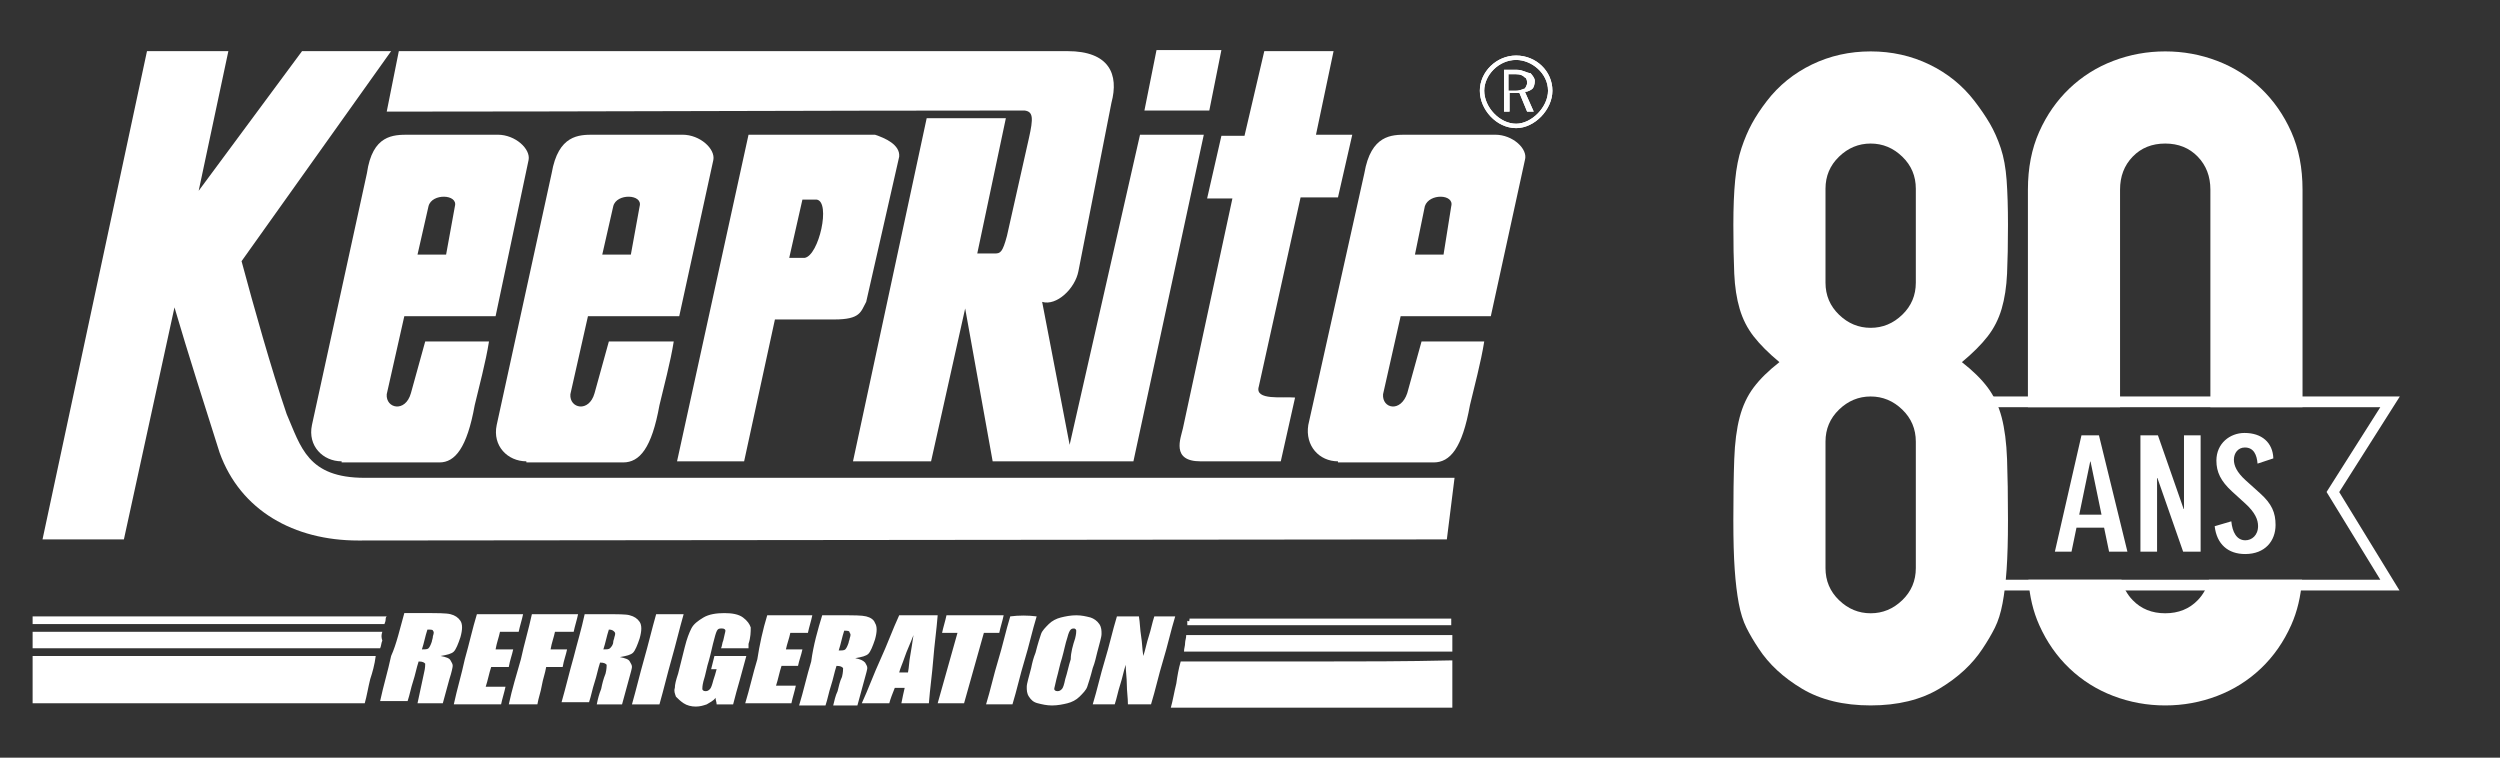
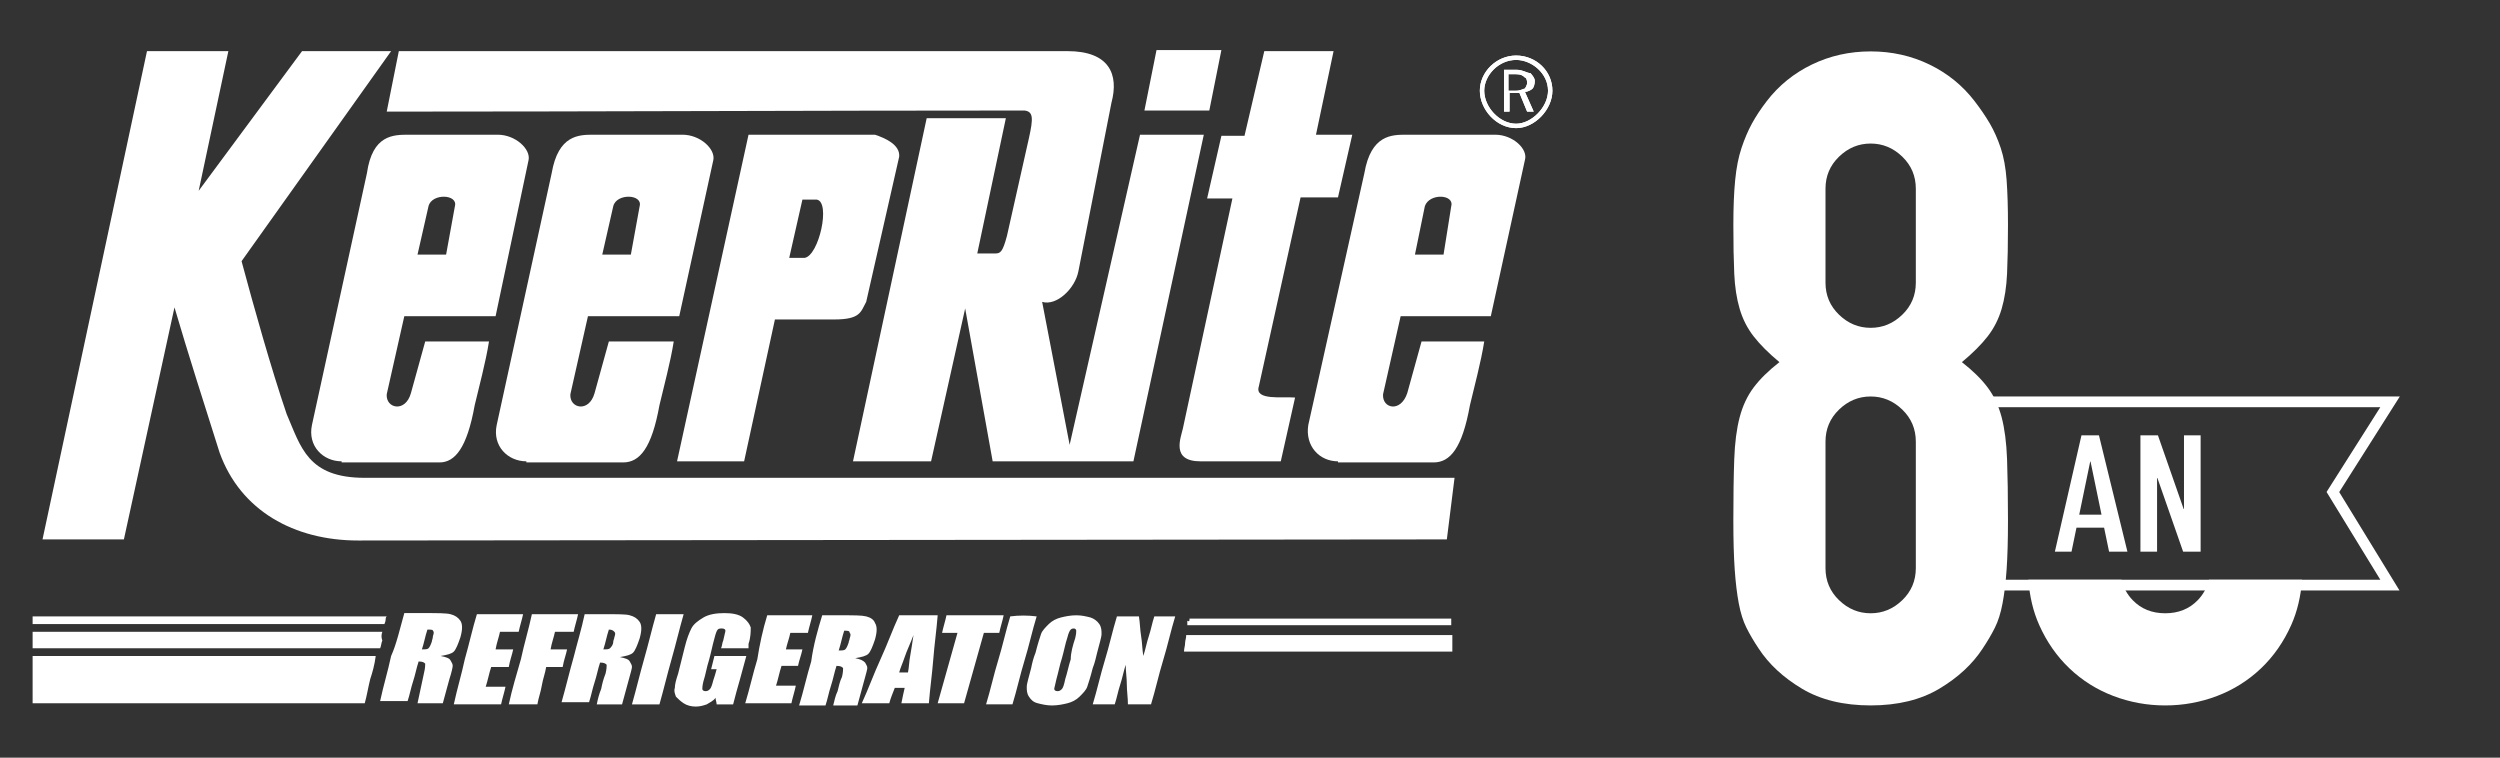
<svg xmlns="http://www.w3.org/2000/svg" x="0px" y="0px" viewBox="-191 362.1 227.333 68.9" style="enable-background:new -191 362.1 227.333 68.9;" xml:space="preserve">
  <rect x="-191" y="362.1" width="227.333" height="68.9" fill="#333333" stroke="none" />
  <style type="text/css">	.st0{fill:#FFFFFF;}</style>
  <g>
    <g>
      <g>
        <path class="st0" d="M-129.234,390.85l3.1-14.2c0.2-1-1.2-2.3-2.8-2.3    h-8.1c-1.3,0-3.2,0-3.8,3.5l-5,22.9c-0.4,1.9,1,3.3,2.7,3.3    v0.1h8.8c1.5,0,2.6-1.3,3.3-5.2c0.4-1.7,1-3.9,1.3-5.8    h-5.9l-1.3,4.7c-0.5,1.8-2.3,1.4-2.2,0.1l1.6-7.1H-129.234z     M-135.234,380.85c0.3-1.2,2.7-1.1,2.4,0L-133.634,385.25h-2.6    L-135.234,380.85z" />
        <path class="st0" d="M-81.234,380.15h2.3l-4.5,20.9c-0.2,0.9-1.1,3,1.6,3    h7.3L-73.234,398.25c-1.1-0.1-3.7,0.3-3.3-1l3.8-17.2h3.4    l1.3-5.7h-3.3L-69.734,366.75h-6.3l-1.8,7.7h-2.1L-81.234,380.15z" />
        <path class="st0" d="M-97.834,372.15c0.8,0.1,0.8,0.7,0.4,2.5l-2,8.9    c-0.4,1.5-0.6,1.6-1.1,1.6h-1.6l2.6-12.3h-7.2l-6.7,31.2    h7.1l3.1-13.9l2.5,13.9h12.8l6.4-29.7h-5.8l-6.4,28.2l-2.5-13    c1.3,0.4,3-1.2,3.3-2.8l3-15.3c0.7-2.6-0.2-4.7-4-4.7    h-60.8l-1.1,5.5C-136.534,372.25-117.234,372.15-97.834,372.15z" />
        <polygon class="st0" points="-79.934,366.65 -85.834,366.65 -86.934,372.15 -81.034,372.15        " />
        <path class="st0" d="M-164.934,399.75c-1.4-4.1-3-9.8-4.1-13.9L-155.434,366.75    h-8.1l-9.4,12.7L-170.234,366.75h-7.4l-9.5,44.4h7.4l4.6-21.1    c1.2,4.1,2.8,9.1,4.1,13.2c1.9,5.3,6.8,8,12.6,8l99-0.1    l0.7-5.6h-99.1C-163.034,405.55-163.634,402.75-164.934,399.75z" />
        <path class="st0" d="M-145.934,390.85l3-14.2c0.2-1-1.2-2.3-2.8-2.3h-8.1    c-1.4,0-3.3,0-3.8,3.5l-5,22.9c-0.4,1.9,1,3.3,2.7,3.3v0.1    h8.9c1.4,0,2.5-1.3,3.2-5.2c0.4-1.7,1-3.9,1.3-5.8h-5.8    l-1.3,4.7c-0.5,1.8-2.3,1.4-2.2,0.1l1.6-7.1H-145.934z     M-152.034,380.85c0.3-1.2,2.7-1.1,2.4,0L-150.434,385.25h-2.6    L-152.034,380.85z" />
        <path class="st0" d="M-55.034,374.35h-8.1c-1.3,0-3.2,0-3.8,3.5L-72.034,400.75    c-0.3,1.9,1,3.3,2.7,3.3v0.1h8.7c1.5,0,2.6-1.3,3.3-5.2    c0.4-1.7,1-3.9,1.3-5.8h-5.7l-1.3,4.7    c-0.6,1.8-2.3,1.4-2.2,0.1l1.6-7.1h8.2l3.1-14.2    C-52.034,375.65-53.434,374.35-55.034,374.35z M-59.034,380.85L-59.734,385.25    h-2.6l0.9-4.4C-61.034,379.65-58.734,379.75-59.034,380.85z" />
        <path class="st0" d="M-120.534,391.15h5.4c2.4,0,2.4-0.7,2.9-1.6l3-13.2    c0.1-1.1-1.3-1.7-2.2-2h-11.5l-6.5,29.7h6.1L-120.534,391.15z     M-118.034,380.25h1.3c1.3,0.2,0.2,5.1-1.1,5.3h-1.4L-118.034,380.25z" />
      </g>
      <path class="st0" d="M-53.134,368.85h-0.7v1.5h0.7   c0.4,0,0.7-0.2,0.8-0.2c0,0,0.2-0.3,0.2-0.5   c0-0.3-0.1-0.5-0.2-0.5C-52.534,368.95-52.734,368.85-53.134,368.85    M-53.034,368.45c0.5,0,0.9,0.3,1.2,0.3c0,0,0.4,0.4,0.4,0.7   c0,0.3-0.1,0.6-0.2,0.7c-0.1,0.1-0.4,0.3-0.7,0.3   L-51.534,372.25h-0.6l-0.7-1.7h-0.9V372.25h-0.5v-3.8H-53.034z M-50.234,370.35   c0-1.6-1.5-2.8-2.9-2.8c-1.6,0-2.9,1.4-2.9,2.8   c0,1.5,1.4,3,2.9,3C-51.734,373.35-50.234,371.85-50.234,370.35 M-53.134,367.15   c1.8,0,3.3,1.4,3.3,3.2c0,1.7-1.6,3.4-3.3,3.4   c-1.8,0-3.3-1.7-3.3-3.4S-54.934,367.15-53.134,367.15" />
      <path class="st0" d="M-53.134,368.85h-0.7v1.5h0.7   c0.4,0,0.7-0.2,0.8-0.2c0,0,0.2-0.3,0.2-0.5   c0-0.3-0.1-0.5-0.2-0.5C-52.534,368.95-52.734,368.85-53.134,368.85z    M-53.034,368.45c0.5,0,0.9,0.3,1.2,0.3c0,0,0.4,0.4,0.4,0.7   c0,0.3-0.1,0.6-0.2,0.7c-0.1,0.1-0.4,0.3-0.7,0.3   L-51.534,372.25h-0.6l-0.7-1.7h-0.9V372.25h-0.5v-3.8H-53.034z M-50.234,370.35   c0-1.6-1.5-2.8-2.9-2.8c-1.6,0-2.9,1.4-2.9,2.8   c0,1.5,1.4,3,2.9,3C-51.734,373.35-50.234,371.85-50.234,370.35z    M-53.134,367.15c1.8,0,3.3,1.4,3.3,3.2   c0,1.7-1.6,3.4-3.3,3.4c-1.8,0-3.3-1.7-3.3-3.4   S-54.934,367.15-53.134,367.15z" />
    </g>
    <g>
      <path class="st0" d="M-154.234,417.85c0.6,0,1.2,0,1.8,0   c1.2,0,2,0,2.4,0.1c0.4,0.1,0.7,0.3,0.9,0.6   c0.2,0.3,0.2,0.8,0,1.5c-0.2,0.6-0.4,1.1-0.6,1.3   c-0.2,0.2-0.6,0.3-1.2,0.4c0.5,0.1,0.8,0.2,0.9,0.4   c0.1,0.2,0.2,0.3,0.2,0.5c0,0.1-0.1,0.6-0.3,1.2   c-0.1,0.4-0.2,0.7-0.3,1.1c-0.1,0.4-0.2,0.7-0.3,1.1   c-0.8,0-1.5,0-2.3,0c0.1-0.5,0.2-0.9,0.3-1.4   c0.1-0.5,0.2-0.9,0.3-1.4c0.1-0.4,0.1-0.7,0.1-0.8   c-0.1-0.1-0.2-0.2-0.6-0.2c-0.2,0.6-0.3,1.2-0.5,1.8   c-0.2,0.6-0.3,1.2-0.5,1.8h-2.5c0.3-1.4,0.7-2.7,1-4.1   C-154.934,420.65-154.634,419.25-154.234,417.85 M-152.134,419.35   c-0.2,0.6-0.3,1.2-0.5,1.8c0.3,0,0.5,0,0.6-0.1   c0.1-0.1,0.2-0.3,0.3-0.6c0-0.1,0.1-0.3,0.1-0.5   c0.1-0.3,0.1-0.4,0-0.5C-151.634,419.35-151.834,419.35-152.134,419.35    M-147.634,417.95c1.4,0,2.8,0,4.2,0c-0.1,0.5-0.3,1.1-0.4,1.6   c-0.6,0-1.1,0-1.7,0c-0.1,0.5-0.3,1-0.4,1.6c0.5,0,1,0,1.6,0   c-0.1,0.5-0.3,1-0.4,1.6c-0.5,0-1,0-1.6,0c-0.2,0.6-0.3,1.2-0.5,1.8   c0.6,0,1.2,0,1.8,0c-0.1,0.5-0.3,1.1-0.4,1.6h-4.3   c0.3-1.4,0.7-2.7,1-4.1C-148.334,420.65-148.034,419.25-147.634,417.95    M-142.634,417.95c1.4,0,2.8,0,4.2,0c-0.1,0.5-0.3,1.1-0.4,1.6   c-0.6,0-1.2,0-1.7,0c-0.1,0.5-0.3,1-0.4,1.6c0.5,0,1,0,1.5,0   c-0.1,0.5-0.3,1-0.4,1.6c-0.5,0-1,0-1.5,0c-0.1,0.6-0.3,1.1-0.4,1.7   c-0.1,0.6-0.3,1.1-0.4,1.7h-2.6   c0.3-1.4,0.7-2.7,1.1-4.1   C-143.334,420.65-142.934,419.35-142.634,417.95 M-137.834,417.95   c0.6,0,1.2,0,1.8,0c1.2,0,2,0,2.3,0.1   c0.4,0.1,0.7,0.3,0.9,0.6c0.2,0.3,0.2,0.8,0,1.5   c-0.2,0.6-0.4,1.1-0.6,1.3c-0.2,0.2-0.6,0.3-1.2,0.4   c0.5,0.1,0.8,0.2,0.9,0.4s0.2,0.3,0.2,0.5   c0,0.1-0.1,0.5-0.3,1.2c-0.1,0.4-0.2,0.7-0.3,1.1   c-0.1,0.4-0.2,0.7-0.3,1.1h-2.3   c0.1-0.5,0.2-0.9,0.4-1.4c0.1-0.5,0.2-0.9,0.4-1.4   c0.1-0.4,0.1-0.7,0.1-0.8c-0.1-0.1-0.2-0.2-0.6-0.2   c-0.2,0.6-0.3,1.2-0.5,1.8c-0.2,0.6-0.3,1.2-0.5,1.8h-2.5   c0.4-1.4,0.7-2.7,1.1-4.1   C-138.534,420.65-138.134,419.35-137.834,417.95 M-135.634,419.35   c-0.2,0.6-0.3,1.2-0.5,1.8c0.3,0,0.5,0,0.6-0.1   c0.1-0.1,0.3-0.3,0.3-0.6c0-0.1,0.1-0.3,0.1-0.4   c0.1-0.3,0.1-0.4,0-0.5C-135.234,419.45-135.334,419.35-135.634,419.35    M-128.834,417.95c-0.4,1.4-0.7,2.7-1.1,4.1   c-0.4,1.4-0.7,2.7-1.1,4.1c-0.8,0-1.7,0-2.5,0   c0.4-1.4,0.7-2.7,1.1-4.1c0.4-1.4,0.7-2.7,1.1-4.1   C-130.434,417.95-129.634,417.95-128.834,417.95 M-122.934,421.05   c-0.8,0-1.6,0-2.5,0c0.1-0.2,0.1-0.5,0.2-0.7   c0.1-0.5,0.2-0.8,0.2-0.9S-125.134,419.25-125.334,419.25   c-0.2,0-0.3,0-0.4,0.1c-0.1,0.1-0.2,0.4-0.3,0.8   c-0.2,0.7-0.3,1.3-0.5,2c-0.2,0.6-0.3,1.3-0.5,1.9   c-0.1,0.4-0.1,0.6-0.1,0.7s0.1,0.2,0.3,0.2   c0.2,0,0.3-0.1,0.4-0.2s0.2-0.4,0.3-0.8   c0.1-0.3,0.2-0.6,0.3-1h-0.5c0.1-0.4,0.2-0.8,0.3-1.2   c1,0,1.9,0,2.9,0c-0.2,0.7-0.4,1.5-0.6,2.2   c-0.2,0.7-0.4,1.4-0.6,2.2c-0.5,0-1,0-1.5,0   c0-0.2-0.1-0.4-0.1-0.6c-0.2,0.3-0.5,0.4-0.8,0.6   c-0.3,0.1-0.6,0.2-1,0.2c-0.4,0-0.8-0.1-1.1-0.3   c-0.3-0.2-0.5-0.4-0.7-0.6c-0.1-0.3-0.2-0.5-0.1-0.8   c0-0.3,0.1-0.7,0.3-1.3c0.1-0.4,0.2-0.8,0.3-1.2   c0.1-0.4,0.2-0.8,0.3-1.2c0.2-0.8,0.4-1.3,0.6-1.7   c0.2-0.4,0.6-0.7,1.1-1s1.2-0.4,1.9-0.4   c0.7,0,1.3,0.1,1.7,0.4c0.4,0.3,0.6,0.6,0.7,0.9   c0,0.4,0,0.9-0.2,1.5C-122.934,420.75-122.934,420.85-122.934,421.05    M-121.234,418.05c1.4,0,2.7,0,4.1,0c-0.1,0.5-0.3,1.1-0.4,1.6   c-0.5,0-1.1,0-1.6,0c-0.1,0.5-0.3,1-0.4,1.5c0.5,0,1,0,1.5,0   c-0.1,0.5-0.3,1-0.4,1.5c-0.5,0-1,0-1.5,0c-0.2,0.6-0.3,1.2-0.5,1.8   c0.6,0,1.2,0,1.8,0c-0.1,0.5-0.3,1.1-0.4,1.6h-4.2   c0.4-1.3,0.7-2.7,1.1-4C-121.934,420.75-121.634,419.35-121.234,418.05    M-116.234,418.05c0.6,0,1.1,0,1.7,0c1.2,0,1.9,0,2.3,0.1   c0.4,0.1,0.7,0.3,0.8,0.6c0.2,0.3,0.2,0.8,0,1.5   c-0.2,0.6-0.4,1.1-0.6,1.3c-0.2,0.2-0.6,0.3-1.2,0.4   c0.5,0.1,0.7,0.2,0.9,0.4c0.1,0.2,0.2,0.3,0.2,0.5   c0,0.1-0.1,0.5-0.3,1.2c-0.1,0.4-0.2,0.7-0.3,1.1   c-0.1,0.4-0.2,0.7-0.3,1.1h-2.2   c0.1-0.4,0.2-0.9,0.4-1.3c0.1-0.4,0.2-0.9,0.4-1.3   c0.1-0.4,0.1-0.7,0.1-0.8c-0.1-0.1-0.2-0.2-0.6-0.2   c-0.2,0.6-0.3,1.2-0.5,1.8s-0.3,1.2-0.5,1.8h-2.4   c0.4-1.3,0.7-2.7,1.1-4C-117.034,420.75-116.634,419.35-116.234,418.05    M-114.234,419.45c-0.2,0.6-0.3,1.2-0.5,1.8c0.3,0,0.5,0,0.6-0.1   c0.1-0.1,0.2-0.3,0.3-0.6c0-0.1,0.1-0.3,0.1-0.4   c0.1-0.3,0.1-0.4,0-0.5C-113.734,419.45-113.934,419.45-114.234,419.45    M-105.734,418.05c-0.1,1.3-0.3,2.7-0.4,4   c-0.1,1.3-0.3,2.7-0.4,4h-2.5c0.1-0.5,0.2-1,0.3-1.4   c-0.3,0-0.6,0-0.9,0c-0.2,0.5-0.4,1-0.5,1.4h-2.5   c0.6-1.3,1.1-2.7,1.7-4c0.6-1.3,1.1-2.7,1.7-4   C-108.034,418.05-106.834,418.05-105.734,418.05 M-108.434,423.25   c0.1-0.5,0.1-1,0.2-1.5c0.1-0.6,0.2-1.2,0.3-1.9   c-0.3,0.8-0.6,1.4-0.8,2c-0.2,0.6-0.4,1-0.5,1.4   C-108.934,423.25-108.634,423.25-108.434,423.25 M-99.734,418.05   c-0.1,0.5-0.3,1.1-0.4,1.6c-0.5,0-1,0-1.4,0   c-0.3,1.1-0.6,2.1-0.9,3.2c-0.3,1.1-0.6,2.1-0.9,3.2   h-2.4c0.3-1.1,0.6-2.1,0.9-3.2   c0.3-1.1,0.6-2.1,0.9-3.2c-0.5,0-1,0-1.4,0   c0.1-0.5,0.3-1.1,0.4-1.6C-103.234,418.05-101.434,418.05-99.734,418.05    M-96.734,418.15c-0.4,1.3-0.7,2.7-1.1,4   c-0.4,1.3-0.7,2.7-1.1,4h-2.4c0.4-1.3,0.7-2.7,1.1-4   c0.4-1.3,0.7-2.7,1.1-4C-98.334,418.05-97.534,418.05-96.734,418.15    M-91.634,422.85c-0.2,0.8-0.4,1.4-0.5,1.7   c-0.1,0.3-0.4,0.6-0.7,0.9c-0.3,0.3-0.7,0.5-1.1,0.6   S-94.834,426.25-95.334,426.25s-0.9-0.1-1.3-0.2   c-0.4-0.1-0.6-0.3-0.8-0.6c-0.2-0.3-0.2-0.6-0.2-0.9   c0-0.3,0.2-0.9,0.4-1.7c0.1-0.5,0.2-0.9,0.4-1.4   c0.2-0.8,0.4-1.4,0.5-1.7c0.1-0.3,0.4-0.6,0.7-0.9   c0.3-0.3,0.7-0.5,1.1-0.6c0.4-0.1,0.9-0.2,1.4-0.2   s0.9,0.1,1.3,0.2c0.3,0.1,0.6,0.3,0.8,0.6   c0.2,0.3,0.2,0.6,0.2,0.9c0,0.3-0.2,0.9-0.4,1.7   C-91.334,421.85-91.434,422.35-91.634,422.85 M-93.234,420.15   c0.1-0.4,0.1-0.6,0.1-0.7S-93.234,419.25-93.334,419.25   c-0.1,0-0.2,0-0.3,0.1s-0.2,0.3-0.3,0.7   c-0.2,0.6-0.3,1.2-0.5,1.9c-0.2,0.6-0.3,1.2-0.5,1.9   c-0.1,0.5-0.2,0.8-0.2,0.9s0.1,0.2,0.3,0.2   c0.2,0,0.3-0.1,0.4-0.2c0.1-0.1,0.2-0.4,0.3-0.9   c0.2-0.6,0.3-1.2,0.5-1.8C-93.634,421.45-93.434,420.75-93.234,420.15    M-84.134,418.15c-0.4,1.3-0.7,2.7-1.1,4   c-0.4,1.3-0.7,2.7-1.1,4c-0.7,0-1.4,0-2.1,0   c0-0.6-0.1-1.2-0.1-1.8s-0.1-1.2-0.1-1.8   c-0.2,0.6-0.3,1.2-0.5,1.8s-0.3,1.2-0.5,1.8h-2   c0.4-1.3,0.7-2.7,1.1-4c0.4-1.3,0.7-2.7,1.1-4   c0.7,0,1.3,0,2,0c0.1,0.6,0.1,1.2,0.2,1.8   s0.1,1.2,0.2,1.8c0.2-0.6,0.3-1.2,0.5-1.8   s0.3-1.2,0.5-1.8C-85.434,418.15-84.734,418.15-84.134,418.15" />
-       <path class="st0" d="M-83.634,422.25c4,0,8.1,0,12.2,0s8.3,0,12.5-0.1V424.25   v2.2h-13h-12.6c0.2-0.7,0.3-1.4,0.5-2.2   C-83.934,423.55-83.834,422.95-83.634,422.25" />
      <path class="st0" d="M-83.134,419.85c4.1,0,8.2,0,12.3,0   c4,0,8,0,11.9,0v0.7v0.8H-70.934h-12.4c0-0.3,0.1-0.5,0.1-0.8   C-83.234,420.35-83.134,420.15-83.134,419.85" />
      <path class="st0" d="M-82.834,418.35c4.2,0,8.3,0,12.3,0   c3.9,0,7.8,0,11.5,0v0.3v0.3h-11.6h-12.4c0-0.1,0-0.2,0-0.4   C-82.834,418.65-82.834,418.55-82.834,418.35" />
      <path class="st0" d="M-156.834,421.75h-15.7h-15.5v2.2v2.1c5,0,10,0,15,0   s10.1,0,15.2,0c0.2-0.7,0.3-1.4,0.5-2.2   C-157.134,423.25-156.934,422.55-156.834,421.75" />
      <path class="st0" d="M-156.234,419.55h-15.8h-16v0.8v0.7   c5.3,0,10.6,0,15.9,0c5.2,0,10.5,0,15.7,0c0.1-0.2,0.1-0.5,0.2-0.7   C-156.334,420.05-156.334,419.85-156.234,419.55" />
      <path class="st0" d="M-155.834,418.15h-16.6h-15.6v0.4v0.3   c5.1,0,10.2,0,15.5,0c5.4,0,10.9,0,16.5,0c0-0.1,0.1-0.2,0.1-0.4   C-155.934,418.35-155.934,418.25-155.834,418.15" />
    </g>
  </g>
  <path class="st0" d="M25.45,399.126l-4.888,7.71l4.888,7.979h-38.868v-15.689H25.45z  M27.226,398.149h-1.776h-38.868h-0.977v0.977v15.689v0.977h0.977h38.868h1.744 l-0.911-1.487l-4.57-7.46l4.562-7.196L27.226,398.149z" />
-   <path class="st0" d="M1.783,399.126v-19.784c0-1.204,0.382-2.204,1.15-2.998 c0.766-0.793,1.752-1.191,2.957-1.191c1.203,0,2.189,0.398,2.957,1.191 c0.766,0.794,1.15,1.794,1.15,2.998v19.784h8.379v-19.784 c0-1.971-0.342-3.723-1.027-5.257c-0.685-1.532-1.602-2.846-2.751-3.943 c-1.15-1.095-2.479-1.93-3.985-2.506c-1.507-0.574-3.08-0.862-4.723-0.862 c-1.643,0-3.218,0.288-4.723,0.862c-1.507,0.575-2.834,1.411-3.985,2.506 c-1.149,1.097-2.068,2.41-2.751,3.943c-0.685,1.534-1.027,3.286-1.027,5.257 v19.784H1.783z" />
-   <path class="st0" d="M9.865,414.815c-0.17,0.711-0.507,1.333-1.017,1.861 c-0.768,0.795-1.753,1.191-2.957,1.191c-1.205,0-2.191-0.396-2.957-1.191 c-0.511-0.528-0.847-1.15-1.018-1.861h-8.467 c0.108,1.514,0.433,2.89,0.984,4.12c0.683,1.534,1.602,2.848,2.751,3.943 c1.15,1.096,2.477,1.93,3.984,2.506c1.505,0.574,3.08,0.863,4.723,0.863 c1.643,0,3.216-0.288,4.723-0.863c1.505-0.575,2.834-1.41,3.984-2.506 c1.15-1.095,2.066-2.409,2.751-3.943c0.549-1.23,0.875-2.606,0.983-4.12 H9.865z" />
+   <path class="st0" d="M9.865,414.815c-0.17,0.711-0.507,1.333-1.017,1.861 c-0.768,0.795-1.753,1.191-2.957,1.191c-1.205,0-2.191-0.396-2.957-1.191 c-0.511-0.528-0.847-1.15-1.018-1.861h-8.467 c0.108,1.514,0.433,2.89,0.984,4.12c0.683,1.534,1.602,2.848,2.751,3.943 c1.15,1.096,2.477,1.93,3.984,2.506c1.505,0.574,3.08,0.863,4.723,0.863 c1.643,0,3.216-0.288,4.723-0.863c1.505-0.575,2.834-1.41,3.984-2.506 c1.15-1.095,2.066-2.409,2.751-3.943c0.549-1.23,0.875-2.606,0.983-4.12 H9.865" />
  <path class="st0" d="M-33.38,382.546c0-1.588,0.054-2.943,0.164-4.067 c0.109-1.121,0.3-2.094,0.575-2.916c0.273-0.821,0.588-1.561,0.945-2.218 c0.356-0.657,0.807-1.341,1.355-2.053c1.095-1.424,2.465-2.532,4.107-3.327 c1.643-0.793,3.422-1.191,5.34-1.191c1.916,0,3.696,0.398,5.339,1.191 c1.643,0.795,3.011,1.903,4.107,3.327c0.547,0.712,1.013,1.396,1.397,2.053 c0.382,0.657,0.71,1.397,0.986,2.218c0.273,0.822,0.452,1.794,0.533,2.916 c0.082,1.123,0.124,2.479,0.124,4.067c0,1.752-0.028,3.231-0.083,4.435 c-0.055,1.206-0.22,2.274-0.493,3.204c-0.275,0.931-0.698,1.766-1.273,2.505 c-0.574,0.739-1.355,1.52-2.341,2.341c0.986,0.768,1.767,1.534,2.341,2.3 c0.575,0.767,0.998,1.671,1.273,2.711c0.273,1.041,0.438,2.314,0.493,3.82 c0.054,1.507,0.083,3.355,0.083,5.545c0,1.807-0.042,3.299-0.124,4.476 c-0.082,1.178-0.205,2.205-0.37,3.081c-0.164,0.877-0.398,1.616-0.698,2.218 c-0.302,0.603-0.672,1.231-1.109,1.889c-0.931,1.425-2.246,2.642-3.943,3.655 c-1.698,1.013-3.778,1.52-6.243,1.52c-2.465,0-4.546-0.506-6.243-1.52 c-1.698-1.013-3.012-2.231-3.943-3.655c-0.439-0.658-0.809-1.287-1.109-1.889 c-0.301-0.602-0.533-1.341-0.698-2.218c-0.164-0.876-0.288-1.902-0.369-3.081 c-0.083-1.177-0.124-2.67-0.124-4.476c0-2.19,0.026-4.038,0.082-5.545 c0.054-1.506,0.218-2.779,0.493-3.82c0.273-1.04,0.697-1.943,1.273-2.711 c0.575-0.766,1.355-1.532,2.341-2.3c-0.986-0.822-1.766-1.602-2.341-2.341 c-0.575-0.739-1-1.574-1.273-2.505c-0.275-0.93-0.439-1.998-0.493-3.204 C-33.354,385.778-33.38,384.299-33.38,382.546 M-16.788,379.26 c0-1.15-0.41-2.122-1.232-2.915c-0.822-0.794-1.78-1.192-2.875-1.192 c-1.097,0-2.053,0.398-2.875,1.192c-0.822,0.794-1.232,1.765-1.232,2.915v8.543 c0,1.15,0.41,2.123,1.232,2.916c0.822,0.795,1.779,1.191,2.875,1.191 c1.095,0,2.053-0.396,2.875-1.191c0.822-0.793,1.232-1.766,1.232-2.916V379.26z  M-16.788,402.26c0-1.15-0.41-2.122-1.232-2.916 c-0.822-0.793-1.78-1.191-2.875-1.191c-1.097,0-2.053,0.398-2.875,1.191 c-0.822,0.795-1.232,1.766-1.232,2.916v11.5c0,1.15,0.41,2.123,1.232,2.916 c0.822,0.795,1.779,1.191,2.875,1.191c1.095,0,2.053-0.396,2.875-1.191 c0.822-0.793,1.232-1.766,1.232-2.916V402.26z" />
  <g>
    <path class="st0" d="M-0.136,401.686l2.589,10.579H0.785l-0.453-2.185h-2.511l-0.452,2.185  h-1.513l2.418-10.579H-0.136z M0.098,408.901l-0.998-4.83h-0.031l-0.998,4.83H0.098z" />
    <path class="st0" d="M5.227,401.686l2.339,6.698h0.031v-6.698h1.513v10.579H7.519  l-2.339-6.698h-0.031v6.698H3.636v-10.579H5.227z" />
-     <path class="st0" d="M14.286,404.259c-0.062-0.791-0.343-1.467-1.153-1.467  c-0.624,0-0.998,0.518-0.998,1.107c0,0.531,0.249,1.135,1.076,1.883l1.294,1.164  c1.092,0.978,1.419,1.782,1.419,2.89c0,1.451-0.951,2.645-2.76,2.645  c-1.56,0-2.589-0.892-2.776-2.53l1.513-0.445  c0.094,0.978,0.483,1.725,1.279,1.725c0.576,0,1.153-0.445,1.153-1.293  c0-0.575-0.265-1.223-1.122-2.013l-1.248-1.136  c-1.029-0.948-1.419-1.768-1.419-2.803c0-1.566,1.231-2.516,2.558-2.516  c1.575,0,2.573,0.877,2.62,2.314L14.286,404.259z" />
  </g>
</svg>